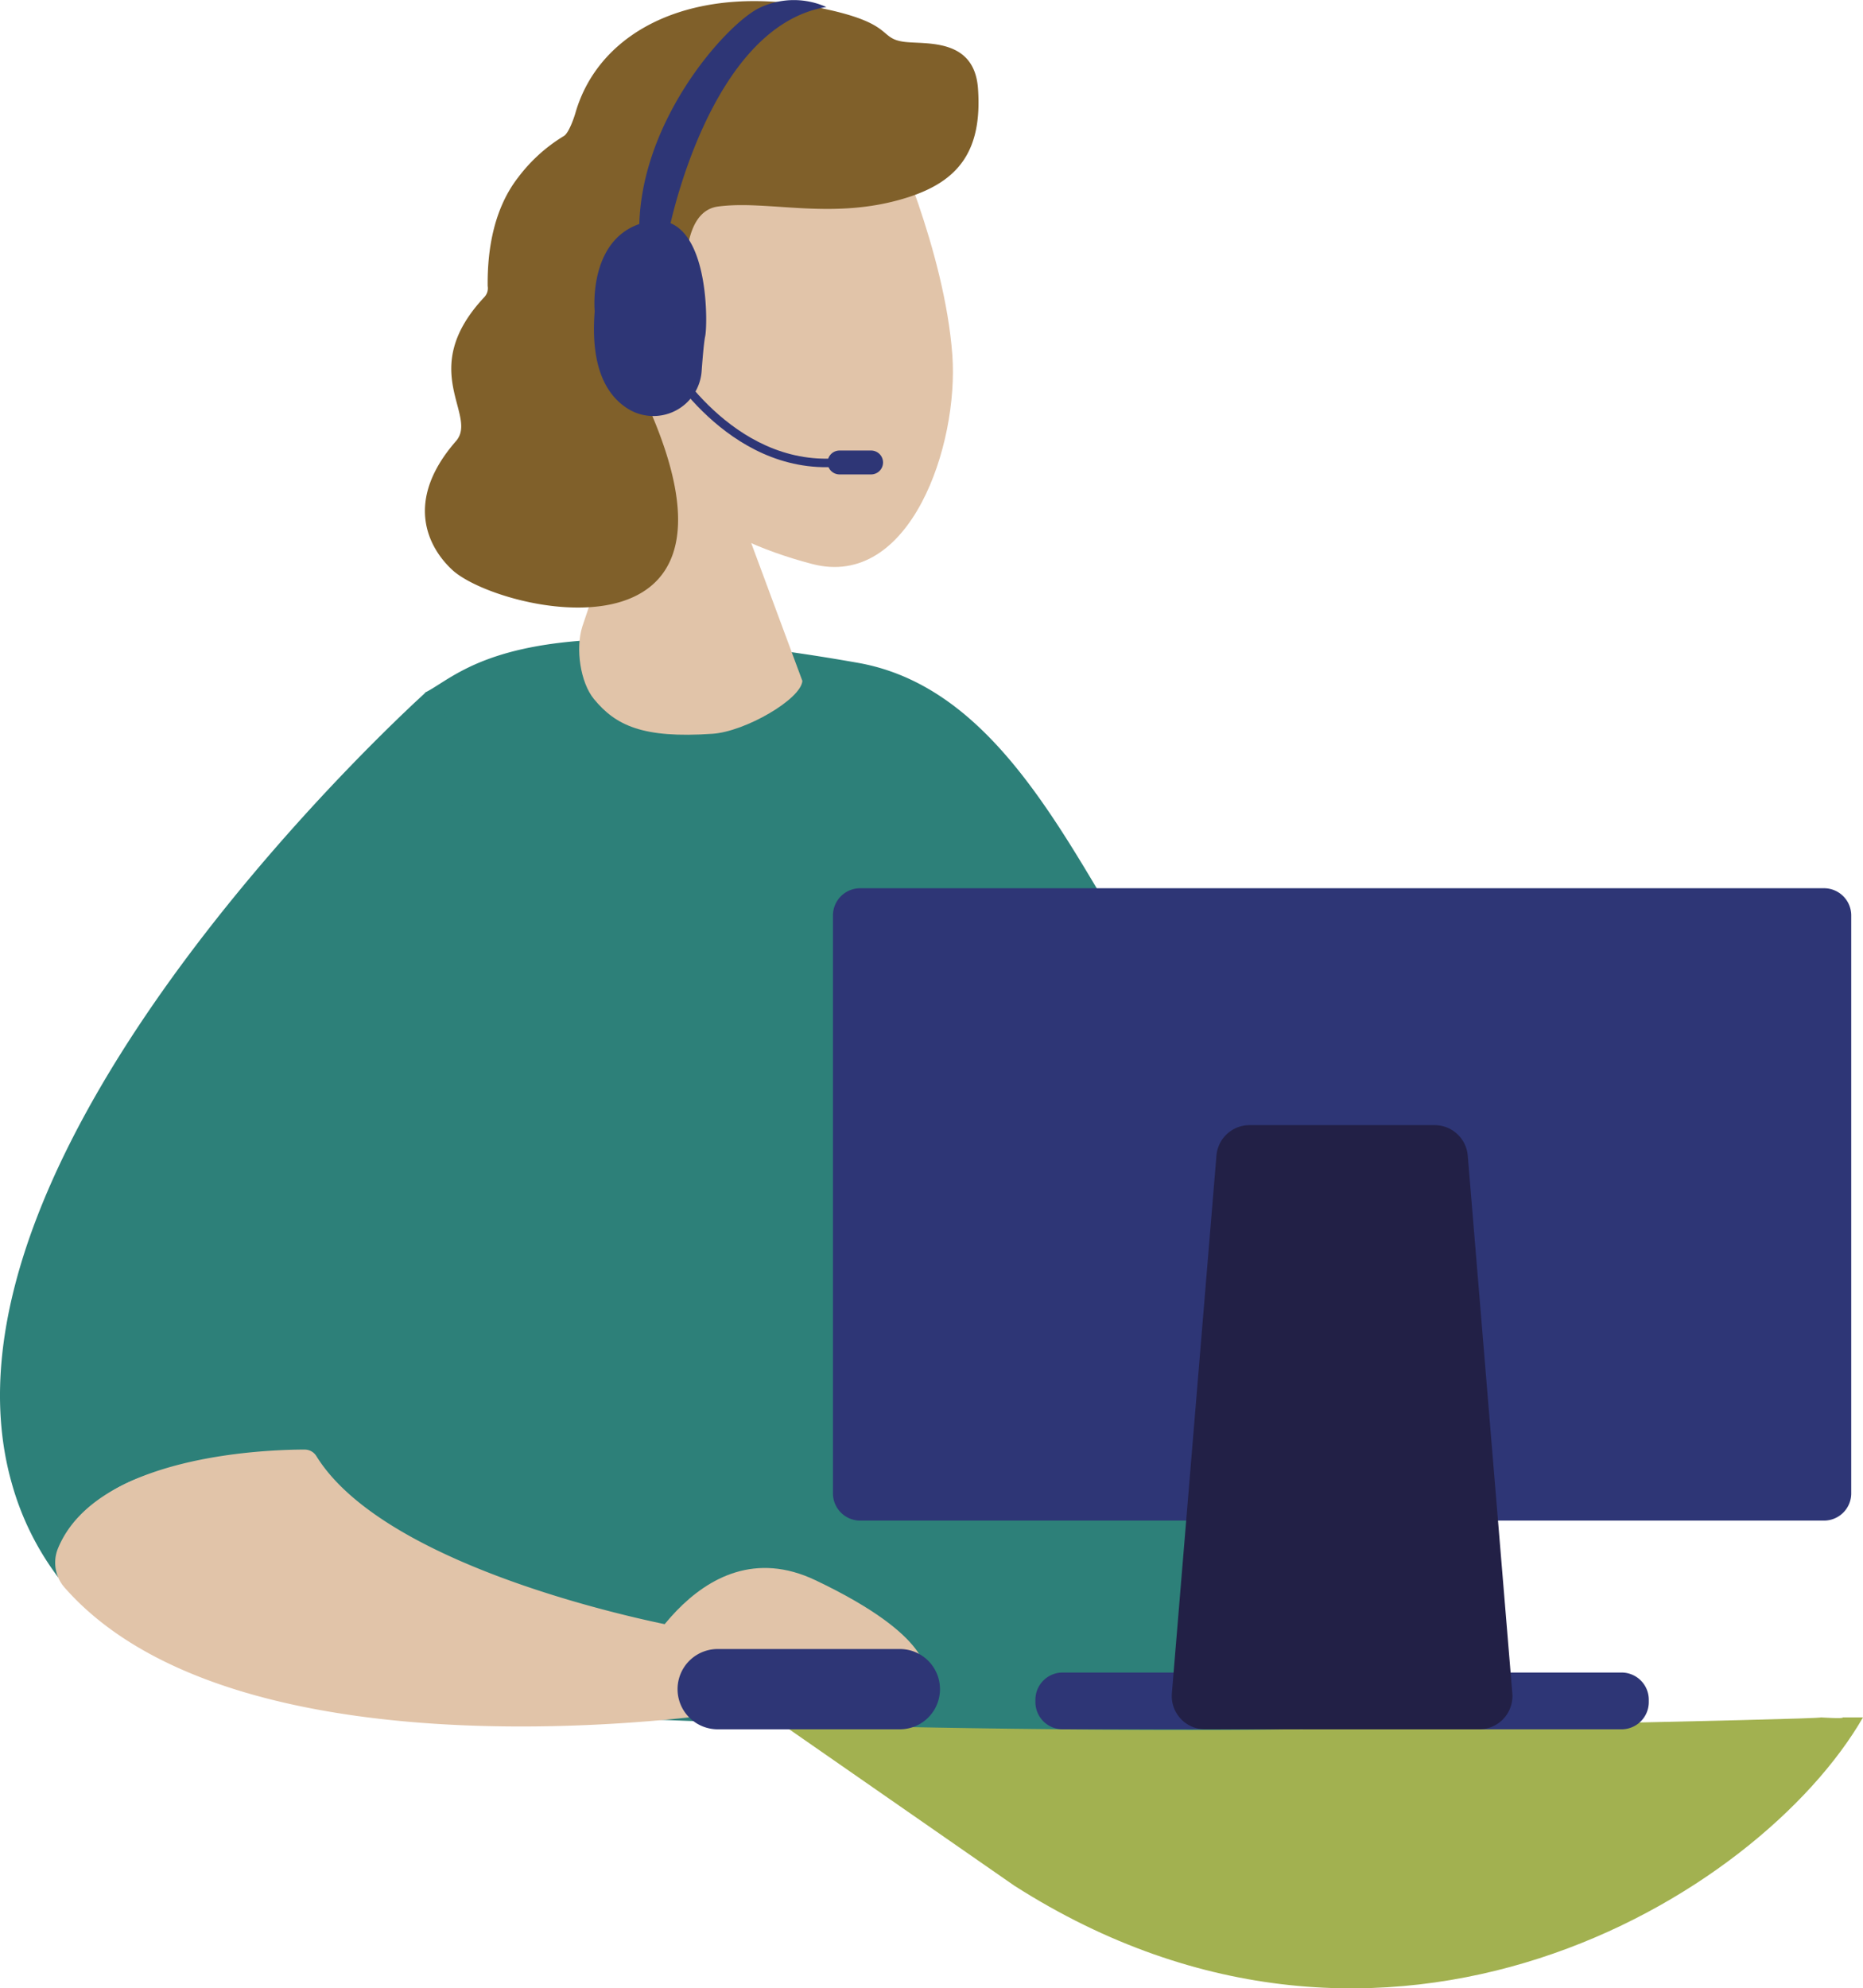
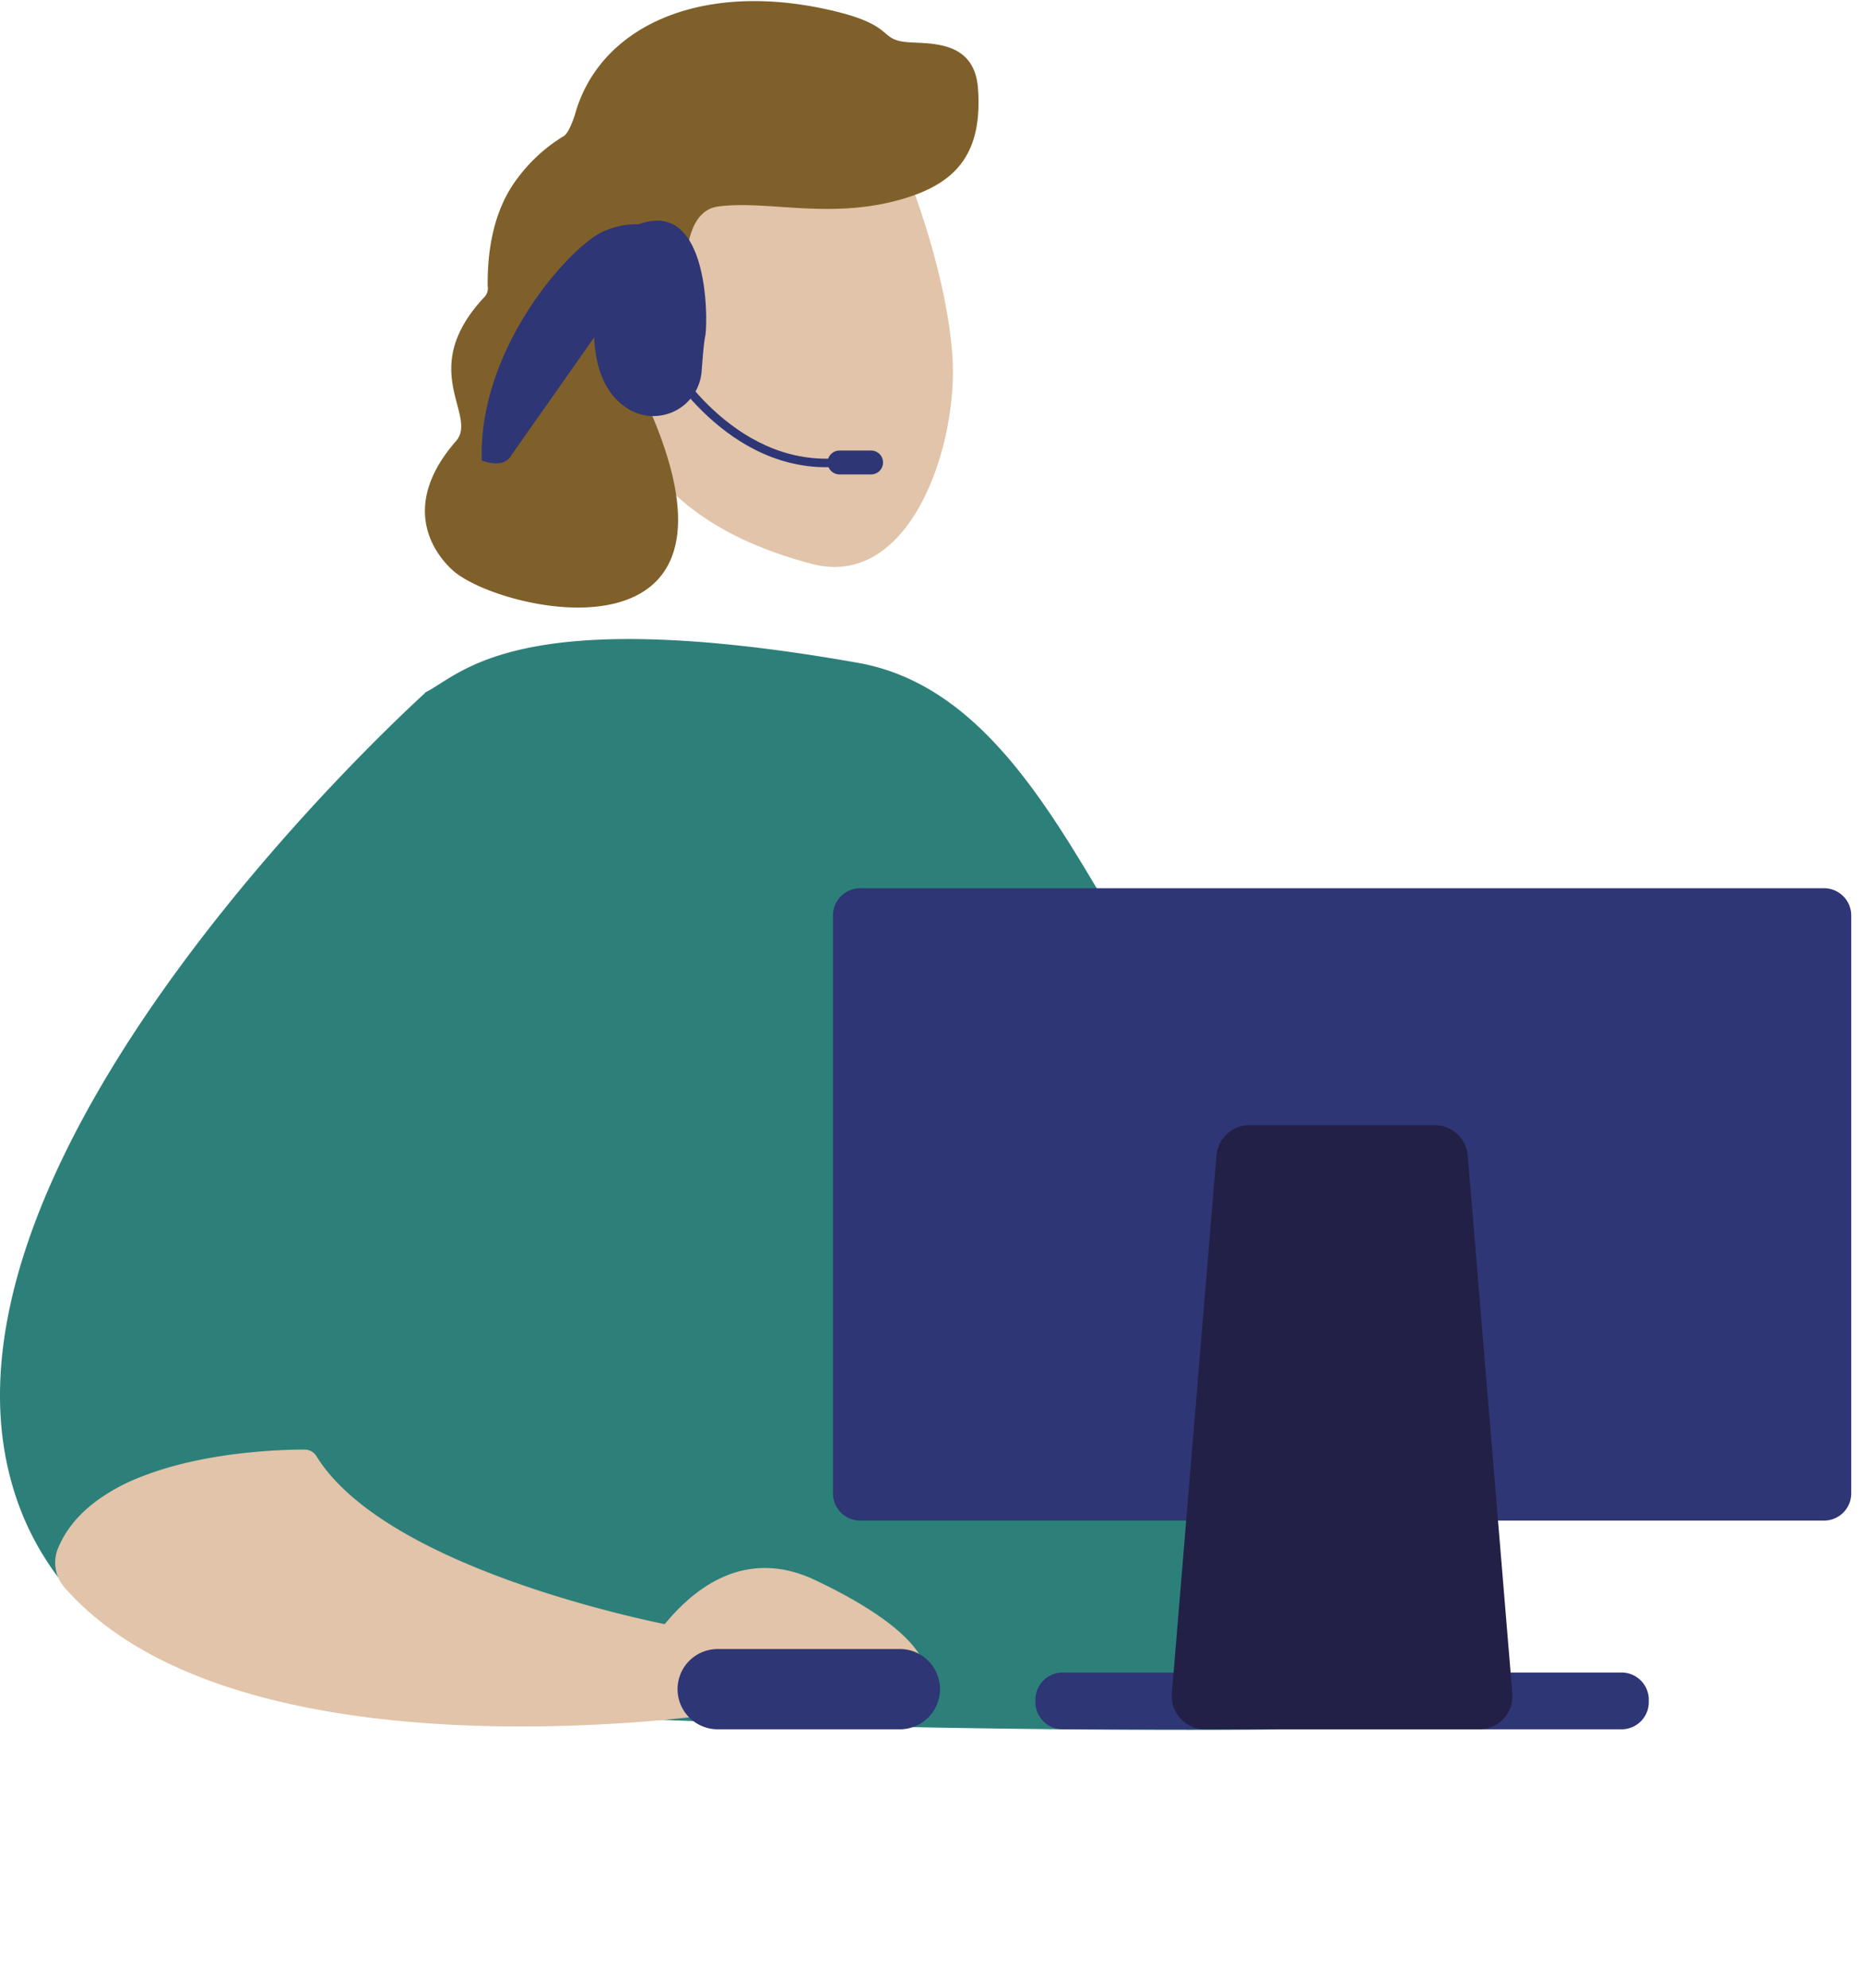
<svg xmlns="http://www.w3.org/2000/svg" width="291.297" height="310.81">
  <defs>
    <clipPath id="a">
      <path fill="none" d="M0 0h289.458v270.415H0z" data-name="Rectangle 947" />
    </clipPath>
    <clipPath id="b">
      <path fill="none" d="M3.887.278c-8.627 2.687-1.02 19.527 4.774 21.71l3.806-6.742S12.506.001 5.59 0a5.71 5.71 0 0 0-1.7.278" data-name="Path 114203" />
    </clipPath>
    <linearGradient id="c" x1="-3.491" x2="-3.459" y1="8.677" y2="8.677" gradientUnits="objectBoundingBox">
      <stop offset="0" stop-color="#febbba" />
      <stop offset="1" stop-color="#ff928e" />
    </linearGradient>
  </defs>
-   <path fill="#a2b150" d="M288.099 268.456c.338.246-3.391 0-3.391 0 .439.312-81.409 1.88-81.409 1.88l-35.63-46.251c-.973.237-62.2.4-62.274 0l-20.518 19.471 73.712 51.2c58.273 37.219 116.489 1.808 132.708-26.3" data-name="Path 114216" />
  <g data-name="Group 727">
    <g data-name="Group 728">
      <g clip-path="url(#a)" data-name="Group 727">
        <path fill="#2d8079" d="M66.633 108.174c5.81-3.025 14.583-13.927 67.524-4.561 19.917 3.523 30.753 24.348 41.164 41.689 14.367 23.93 53.328 51.556 51.637 91.757a9.725 9.725 0 0 1-7.4 9l-7.356 23.814c-4.9 1.212-121.213.6-147.05-3.993-4.828-.858-28.588-8.522-28.358-13.42l24.408-126.121c.21-4.476 4.417-17.636 5.433-18.165" data-name="Path 114199" />
-         <path fill="#e1c4a9" d="M101.647 66.4 91.041 97.972c-1.069 3.405-.311 8.7 1.832 11.306 3.358 4.076 7.535 6.181 18.545 5.425 5.142-.354 13.849-5.422 14.039-8.269l-10.123-27.275Z" data-name="Path 114200" />
        <path fill="#e1c4a9" d="M139.163 20.532s8.533 18.573 9.741 34.933c1.037 14.023-6.541 36.743-21.95 32.687-16.1-4.237-27.591-12.688-31.2-28.1 0 0-5.751-23.792-.99-31.666s44.4-7.858 44.4-7.858" data-name="Path 114201" />
        <path fill="#80602a" d="m106.107 51.742 1.985.521s-3.771-18.924 4.189-19.982 18.031 2.288 29.672-1.435c7.836-2.506 11.667-7.181 10.964-17.012-.569-7.964-8.168-6.868-11.5-7.291-4.127-.524-1.453-2.791-12.434-5.144-19.917-4.271-35.181 2.954-39.013 16.264-.243.843-1.037 3.1-1.774 3.58a25.338 25.338 0 0 0-7.11 6.4c-4.48 5.689-4.871 13.153-4.834 17.076a2 2 0 0 1-.5 1.7c-10.736 11.445-.901 18.468-4.456 22.534-8.2 9.386-4.334 16.652-.591 20.123 7.179 6.659 49.348 16.212 30.522-25.83l-.713-11.768a1.1 1.1 0 0 1 1.362-.853Z" data-name="Path 114202" />
      </g>
    </g>
    <g data-name="Group 730">
      <g clip-path="url(#b)" data-name="Group 729" transform="translate(93.475 39.105)">
        <path fill="url(#c)" d="M0 0h24.396v26.941H0z" data-name="Rectangle 948" transform="rotate(-22.7 1.874 32.938)" />
      </g>
    </g>
    <g data-name="Group 732">
      <g clip-path="url(#a)" data-name="Group 731">
        <path fill="#2d8079" d="M47.627 227.502c-2.392-16.886 13.173-47.58 20.41-56.995a15.653 15.653 0 0 0 3.255-9.384c.211-23.915 4-46.587-4.658-52.948 0 0-79.652 71.392-64.784 123.717a44 44 0 0 0 7.243 14.667c2.343-19.715 27.049-18.148 38.533-19.058" data-name="Path 114204" />
        <path fill="#e1c4a9" d="M47.627 226.589c-6.091.01-32.472.9-38.53 15.371a5.891 5.891 0 0 0 1 6.2c27.566 31.352 103.675 19.532 103.675 19.532l-7.83-13.411s-45.067-8.184-56.485-26.689a2.142 2.142 0 0 0-1.831-1" data-name="Path 114205" />
        <path fill="#e1c4a9" d="M98.188 263.152s10.605-25.024 29.292-16.148 17.218 14.685 17.218 14.685Z" data-name="Path 114206" />
        <path fill="#2e3676" d="M130.979 72.963c-17.4 1.314-27.509-16.674-27.609-16.857l1.165-.641c.1.174 9.807 17.421 26.344 16.171Z" data-name="Path 114207" />
        <path fill="#2e3676" d="M138.071 72.292a1.866 1.866 0 0 1-1.867 1.867h-4.978a1.867 1.867 0 0 1 0-3.733h4.978a1.866 1.866 0 0 1 1.867 1.867" data-name="Path 114208" />
-         <path fill="#2e3676" d="M104.569 36.152s6.244-32.028 24.64-35.052a12.443 12.443 0 0 0-10.641.222c-5.431 2.845-19.159 18.434-18.6 35.616 3.734 1.344 4.6-.789 4.6-.789" data-name="Path 114209" />
+         <path fill="#2e3676" d="M104.569 36.152a12.443 12.443 0 0 0-10.641.222c-5.431 2.845-19.159 18.434-18.6 35.616 3.734 1.344 4.6-.789 4.6-.789" data-name="Path 114209" />
        <path fill="#2e3676" d="M101.373 34.635c-9.564 1.941-8.388 14.035-8.388 14.035-.69 8.777 1.872 13.127 5.155 15.2a7.557 7.557 0 0 0 11.565-5.836c.176-2.389.379-4.66.556-5.465.43-1.954.676-19.876-8.888-17.935" data-name="Path 114210" />
        <path fill="#2e3676" d="M102.252 37.694a4.347 4.347 0 0 0-4.742 2.56c-5.716 13.241 1.3 21.855 4.747 22.034 3.631.189 3.557-17.28 2.787-21.759a3.192 3.192 0 0 0-2.792-2.834" data-name="Path 114211" />
        <path fill="#2e3676" d="M285.199 237.693h-150.7a4.258 4.258 0 0 1-4.258-4.259v-90.331a4.258 4.258 0 0 1 4.258-4.258h150.7a4.258 4.258 0 0 1 4.259 4.258v90.331a4.259 4.259 0 0 1-4.259 4.259" data-name="Path 114212" />
        <path fill="#2e3676" d="M253.545 270.318h-87.391a4.259 4.259 0 0 1-4.259-4.259v-.357a4.259 4.259 0 0 1 4.259-4.259h87.391a4.259 4.259 0 0 1 4.259 4.259v.357a4.259 4.259 0 0 1-4.259 4.259" data-name="Path 114213" />
        <path fill="#2e3676" d="M140.701 270.317h-28.484a6.274 6.274 0 1 1 0-12.548h28.484a6.274 6.274 0 1 1 0 12.548" data-name="Path 114214" />
        <path fill="#222046" d="M231.289 270.317h-42.88a5.194 5.194 0 0 1-5.176-5.623l6.969-84.054a5.194 5.194 0 0 1 5.176-4.765h28.942a5.2 5.2 0 0 1 5.176 4.765l6.969 84.054a5.194 5.194 0 0 1-5.176 5.623" data-name="Path 114215" />
      </g>
    </g>
  </g>
</svg>